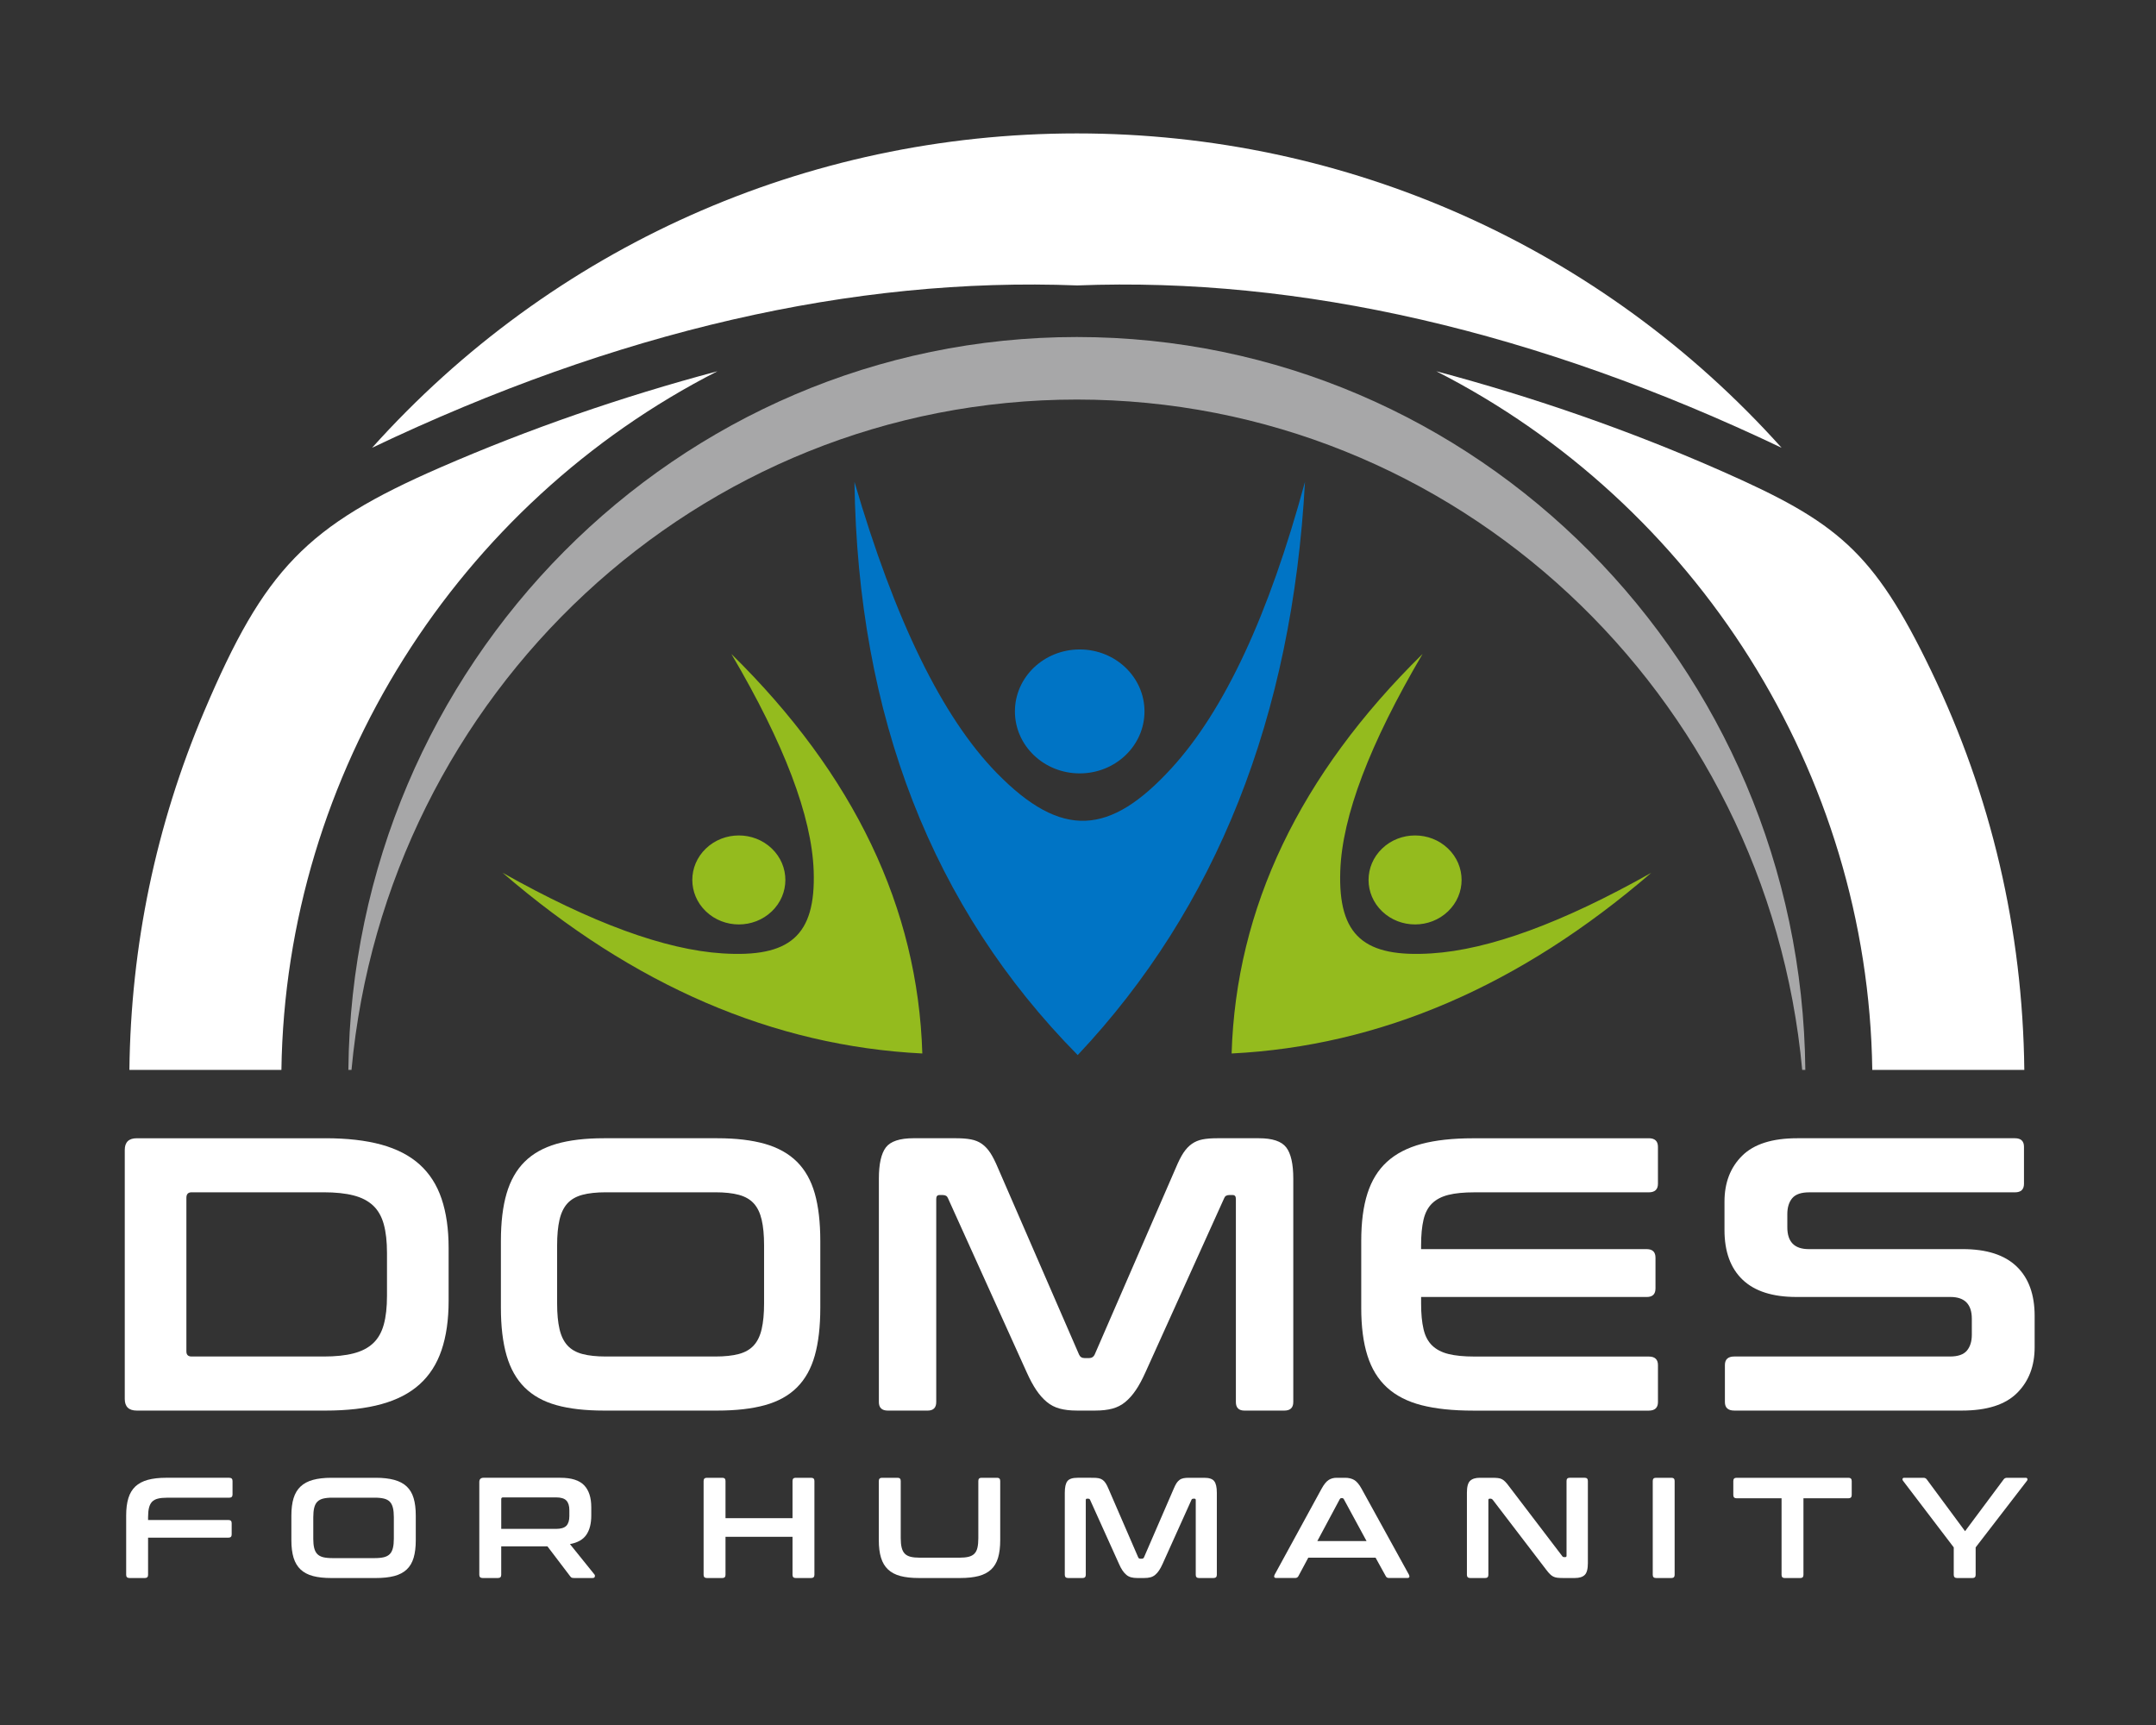
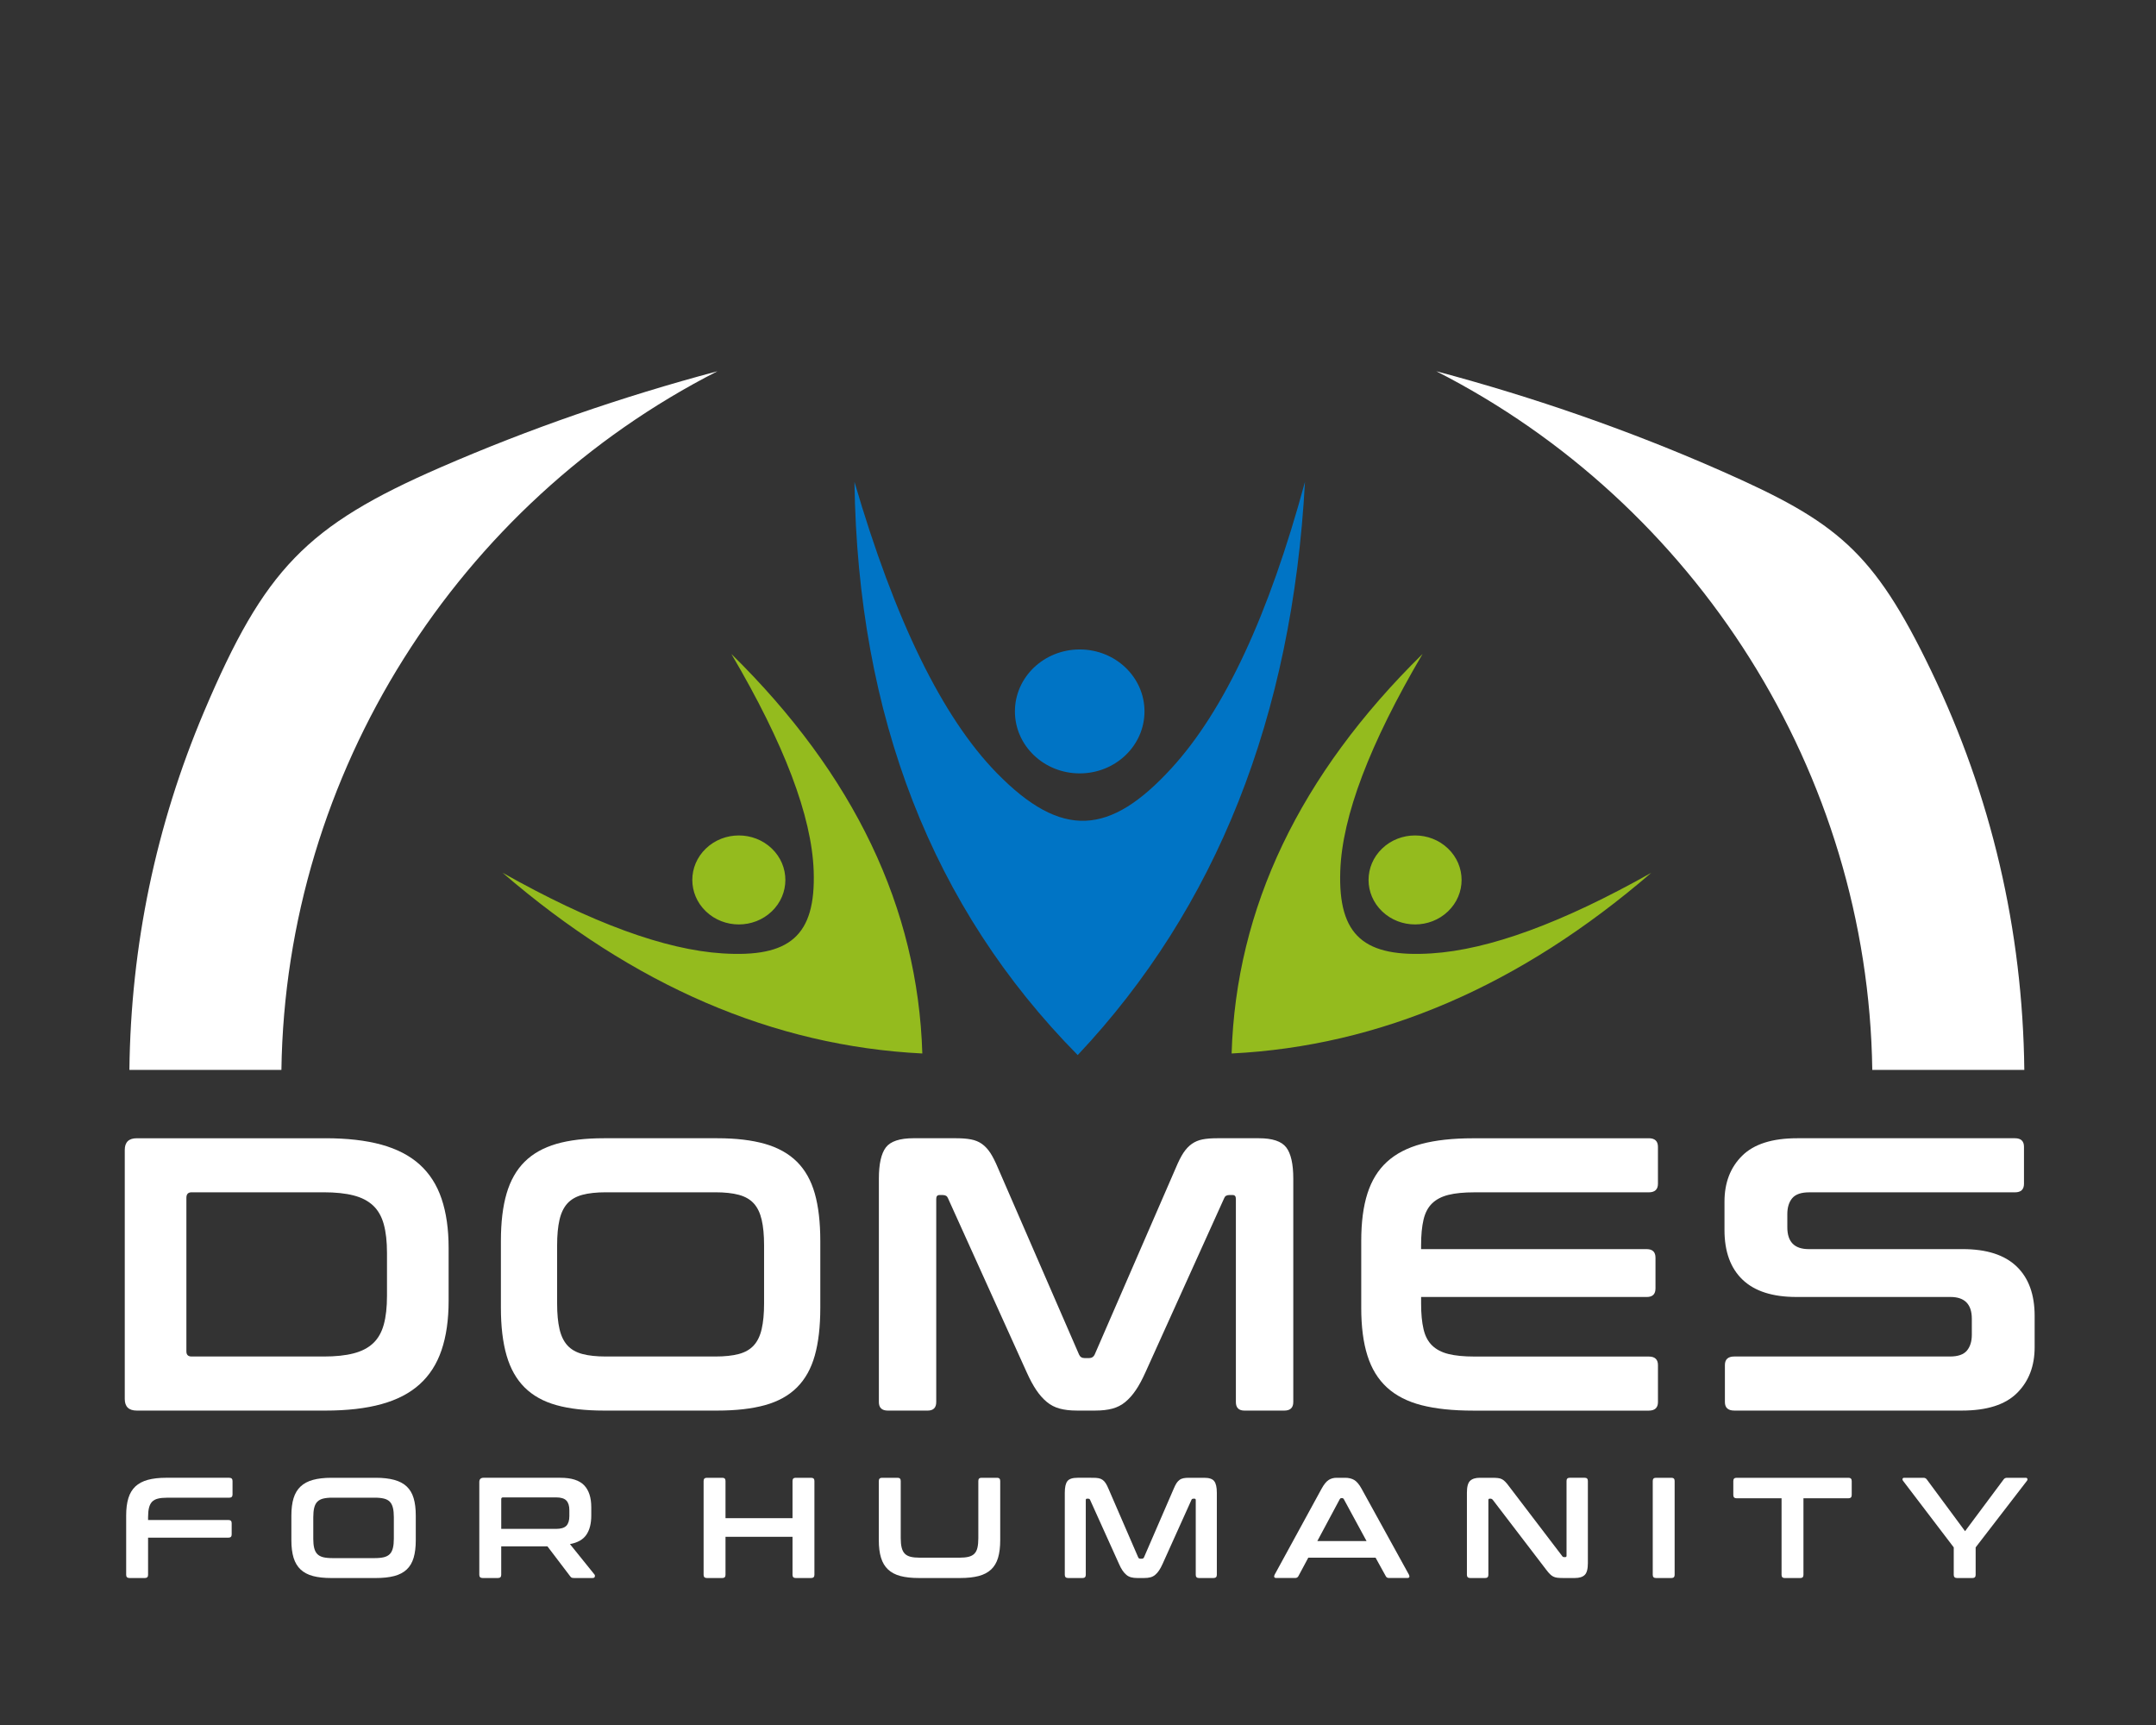
<svg xmlns="http://www.w3.org/2000/svg" version="1.1" x="0px" y="0px" width="150px" height="120px" viewBox="0 0 150 120" enable-background="new 0 0 150 120" xml:space="preserve">
  <rect x="0" y="0" width="150" height="120" fill="#333333" stroke="none" />
  <g id="Layer_1">
    <g>
      <path fill-rule="evenodd" clip-rule="evenodd" fill="#94BB1E" d="M100.74,59.025c1.264,1.208,1.264,3.169,0,4.378    c-1.263,1.208-3.315,1.208-4.577,0c-1.264-1.209-1.264-3.17,0-4.378C97.425,57.816,99.478,57.816,100.74,59.025 M85.688,73.286    c0.306-10.125,4.736-19.39,13.284-27.793c-3.683,6.258-5.592,11.287-5.724,15.086c-0.162,4.562,1.7,6.038,6.342,5.744    c4.01-0.254,9.111-2.124,15.299-5.609C105.771,68.573,96.036,72.767,85.688,73.286" />
      <path fill-rule="evenodd" clip-rule="evenodd" fill="#94BB1E" d="M49.115,59.025c-1.265,1.208-1.265,3.169,0,4.378    c1.264,1.208,3.314,1.208,4.578,0c1.264-1.209,1.264-3.17,0-4.378C52.429,57.816,50.379,57.816,49.115,59.025 M64.169,73.286    c-0.308-10.125-4.736-19.39-13.286-27.793c3.683,6.258,5.592,11.287,5.727,15.086c0.161,4.562-1.703,6.038-6.344,5.744    c-4.009-0.254-9.109-2.124-15.299-5.609C44.085,68.573,53.819,72.767,64.169,73.286" />
      <path fill-rule="evenodd" clip-rule="evenodd" fill="#0074C5" d="M75.119,45.179c2.49,0,4.507,1.929,4.507,4.31    c0,2.382-2.018,4.312-4.507,4.312s-4.508-1.93-4.508-4.312C70.611,47.108,72.629,45.179,75.119,45.179 M74.979,73.397    C64.857,63.138,59.68,49.844,59.447,33.518c2.815,9.631,6.114,16.381,9.894,20.248c4.537,4.644,7.891,4.342,12.159-0.319    c3.688-4.026,6.783-10.668,9.292-19.929C89.904,49.844,84.636,63.138,74.979,73.397" />
      <g>
-         <path fill-rule="evenodd" clip-rule="evenodd" fill="#FFFFFF" d="M74.92,9.281c-18.852,0-36.519,7.925-49.034,21.869     c16.991-8.099,33.475-11.901,49.063-11.294c15.521-0.607,32.014,3.196,49.003,11.294C111.438,17.206,93.771,9.281,74.92,9.281" />
        <path fill-rule="evenodd" clip-rule="evenodd" fill="#FFFFFF" d="M119.782,32.772c-6.314-2.786-12.962-5.11-19.855-6.946     c18.038,9.188,30.043,27.91,30.334,48.602h10.577c-0.11-9.729-2.295-19.076-6.493-27.79     C130.33,38.301,127.781,36.301,119.782,32.772" />
        <path fill-rule="evenodd" clip-rule="evenodd" fill="#FFFFFF" d="M49.914,25.826c-6.682,1.781-13.134,4.019-19.271,6.69     c-9.322,4.059-12.241,7.073-16.44,16.976c-3.354,7.907-5.102,16.292-5.2,24.936h10.576C19.87,53.736,31.874,35.016,49.914,25.826     " />
        <g>
          <path fill="#FFFFFF" d="M22.636,79.182c1.513,0,2.812,0.148,3.895,0.445c1.084,0.299,1.972,0.759,2.663,1.381      c0.691,0.623,1.201,1.417,1.527,2.382s0.491,2.106,0.491,3.425v3.682c0,1.314-0.164,2.457-0.491,3.421      c-0.327,0.967-0.836,1.76-1.527,2.383c-0.69,0.623-1.579,1.083-2.663,1.38c-1.083,0.299-2.382,0.447-3.895,0.447H9.521      c-0.562,0-0.841-0.271-0.841-0.812v-17.32c0-0.543,0.28-0.813,0.841-0.813H22.636z M12.968,94.013      c0,0.234,0.121,0.353,0.364,0.353h9.192c0.822,0,1.514-0.072,2.073-0.218c0.562-0.144,1.014-0.377,1.36-0.703      c0.346-0.324,0.593-0.758,0.743-1.299s0.224-1.208,0.224-2.002v-2.979c0-0.793-0.074-1.461-0.224-2.002s-0.397-0.975-0.743-1.3      c-0.346-0.323-0.798-0.56-1.36-0.703c-0.559-0.144-1.251-0.218-2.073-0.218h-9.192c-0.243,0-0.364,0.127-0.364,0.381V94.013z" />
          <path fill="#FFFFFF" d="M49.911,79.182c1.296,0,2.399,0.132,3.312,0.392c0.912,0.264,1.653,0.678,2.224,1.245      c0.571,0.568,0.985,1.306,1.241,2.207c0.255,0.902,0.383,2.003,0.383,3.301v4.655c0,1.3-0.128,2.404-0.383,3.315      c-0.256,0.912-0.67,1.65-1.241,2.22c-0.571,0.569-1.313,0.979-2.224,1.232c-0.913,0.252-2.016,0.378-3.312,0.378h-7.902      c-1.295,0-2.396-0.126-3.298-0.378c-0.904-0.253-1.642-0.663-2.213-1.232c-0.571-0.569-0.989-1.308-1.253-2.22      c-0.264-0.911-0.396-2.016-0.396-3.315v-4.655c0-1.298,0.132-2.398,0.396-3.301c0.264-0.901,0.682-1.639,1.253-2.207      c0.571-0.567,1.309-0.981,2.213-1.245c0.902-0.26,2.003-0.392,3.298-0.392H49.911z M38.761,90.684      c0,0.705,0.055,1.296,0.166,1.773c0.111,0.479,0.295,0.857,0.55,1.137c0.256,0.28,0.601,0.479,1.036,0.596      s0.985,0.176,1.65,0.176h7.595c0.666,0,1.215-0.059,1.649-0.176s0.78-0.315,1.035-0.596c0.256-0.279,0.439-0.658,0.55-1.137      c0.11-0.478,0.167-1.068,0.167-1.773v-4.059c0-0.703-0.056-1.295-0.167-1.773c-0.111-0.478-0.294-0.856-0.55-1.137      c-0.255-0.279-0.601-0.477-1.035-0.595s-0.984-0.178-1.649-0.178h-7.595c-0.665,0-1.215,0.06-1.65,0.178      s-0.779,0.315-1.036,0.595c-0.255,0.28-0.439,0.659-0.55,1.137c-0.11,0.479-0.166,1.07-0.166,1.773V90.684z" />
          <path fill="#FFFFFF" d="M66.522,79.182c0.397,0,0.741,0.026,1.031,0.081c0.29,0.055,0.543,0.158,0.76,0.311      c0.217,0.154,0.411,0.362,0.584,0.623c0.172,0.263,0.348,0.61,0.53,1.044l5.646,12.99c0.072,0.161,0.198,0.244,0.38,0.244h0.327      c0.179,0,0.306-0.083,0.38-0.244l5.646-12.99c0.181-0.434,0.355-0.781,0.528-1.044c0.174-0.261,0.368-0.469,0.586-0.623      c0.218-0.152,0.464-0.256,0.745-0.311s0.619-0.081,1.019-0.081h2.905c0.939,0,1.573,0.213,1.897,0.636      c0.327,0.425,0.492,1.15,0.492,2.179v15.535c0,0.397-0.211,0.596-0.625,0.596h-2.77c-0.398,0-0.599-0.198-0.599-0.596V83.404      c0-0.181-0.071-0.271-0.217-0.271h-0.242c-0.183,0-0.3,0.072-0.354,0.216l-5.483,12.126c-0.218,0.485-0.438,0.896-0.666,1.231      c-0.225,0.333-0.471,0.608-0.731,0.824c-0.264,0.218-0.562,0.37-0.896,0.46c-0.335,0.091-0.729,0.136-1.181,0.136H74.91      c-0.453,0-0.846-0.045-1.18-0.136c-0.335-0.09-0.634-0.242-0.896-0.46c-0.262-0.216-0.507-0.491-0.732-0.824      c-0.227-0.335-0.448-0.746-0.666-1.231L65.952,83.35c-0.054-0.144-0.172-0.216-0.353-0.216h-0.244      c-0.146,0-0.218,0.09-0.218,0.271v14.127c0,0.397-0.199,0.596-0.597,0.596h-2.769c-0.417,0-0.625-0.198-0.625-0.596V81.996      c0-1.028,0.164-1.754,0.488-2.179c0.327-0.423,0.968-0.636,1.928-0.636H66.522z" />
          <path fill="#FFFFFF" d="M114.71,79.182c0.424,0,0.639,0.199,0.639,0.596v2.571c0,0.396-0.215,0.596-0.639,0.596h-12.142      c-0.723,0-1.321,0.058-1.793,0.176c-0.474,0.118-0.852,0.315-1.141,0.595c-0.287,0.28-0.485,0.659-0.596,1.137      c-0.112,0.479-0.168,1.07-0.168,1.773v0.27h15.698c0.406,0,0.61,0.2,0.61,0.597v2.139c0,0.396-0.204,0.594-0.61,0.594H98.871      v0.46c0,0.705,0.056,1.296,0.168,1.773c0.11,0.479,0.309,0.857,0.596,1.137c0.289,0.28,0.667,0.479,1.141,0.596      c0.472,0.117,1.07,0.176,1.793,0.176h12.142c0.424,0,0.639,0.198,0.639,0.595v2.571c0,0.397-0.215,0.596-0.639,0.596h-12.227      c-1.406,0-2.603-0.126-3.584-0.378c-0.981-0.253-1.783-0.663-2.403-1.232c-0.622-0.569-1.074-1.308-1.361-2.22      c-0.288-0.911-0.43-2.016-0.43-3.315v-4.655c0-1.298,0.142-2.398,0.43-3.301c0.287-0.901,0.739-1.639,1.361-2.207      c0.62-0.567,1.422-0.981,2.403-1.245c0.981-0.261,2.178-0.392,3.584-0.392H114.71z" />
          <path fill="#FFFFFF" d="M140.185,79.182c0.422,0,0.63,0.199,0.63,0.596v2.571c0,0.396-0.208,0.596-0.63,0.596h-14.319      c-0.553,0-0.944,0.136-1.172,0.405c-0.228,0.271-0.344,0.641-0.344,1.11v0.919c0,1.011,0.495,1.516,1.487,1.516h10.719      c1.657,0,2.906,0.401,3.746,1.205c0.838,0.803,1.255,1.952,1.255,3.45v2.166c0,1.318-0.409,2.381-1.228,3.192      c-0.819,0.813-2.098,1.219-3.831,1.219h-15.835c-0.438,0-0.656-0.198-0.656-0.596V94.96c0-0.396,0.218-0.595,0.656-0.595h15.007      c0.551,0,0.944-0.135,1.172-0.407c0.229-0.271,0.344-0.64,0.344-1.108v-1.11c0-1.011-0.498-1.516-1.487-1.516h-10.719      c-1.657,0-2.907-0.401-3.745-1.204c-0.838-0.802-1.257-1.953-1.257-3.451v-1.975c0-1.317,0.408-2.382,1.229-3.194      c0.818-0.812,2.095-1.218,3.832-1.218H140.185z" />
          <path fill="#FFFFFF" d="M15.949,102.802c0.153,0,0.229,0.074,0.229,0.22v0.946c0,0.146-0.076,0.22-0.229,0.22h-4.323      c-0.259,0-0.474,0.021-0.643,0.065c-0.169,0.042-0.304,0.115-0.403,0.217c-0.099,0.104-0.17,0.244-0.214,0.42      c-0.043,0.175-0.064,0.393-0.064,0.652v0.198h5.597c0.146,0,0.219,0.073,0.219,0.219v0.788c0,0.146-0.073,0.22-0.219,0.22      h-5.597v2.588c0,0.146-0.074,0.22-0.22,0.22H9.007c-0.152,0-0.229-0.074-0.229-0.22v-4.123c0-0.478,0.051-0.883,0.154-1.215      c0.103-0.333,0.266-0.603,0.487-0.812c0.224-0.209,0.511-0.361,0.863-0.458c0.352-0.096,0.779-0.146,1.284-0.146H15.949z" />
          <path fill="#FFFFFF" d="M26.138,102.802c0.504,0,0.935,0.05,1.29,0.146c0.355,0.097,0.644,0.249,0.867,0.458      c0.222,0.209,0.383,0.479,0.482,0.812c0.1,0.332,0.15,0.737,0.15,1.215v1.713c0,0.479-0.05,0.887-0.15,1.222      c-0.099,0.334-0.26,0.606-0.482,0.815c-0.223,0.208-0.511,0.361-0.867,0.454s-0.786,0.139-1.29,0.139h-3.077      c-0.505,0-0.934-0.046-1.285-0.139c-0.352-0.093-0.639-0.246-0.861-0.454c-0.223-0.209-0.385-0.481-0.489-0.815      c-0.102-0.335-0.154-0.742-0.154-1.222v-1.713c0-0.478,0.052-0.883,0.154-1.215c0.104-0.333,0.266-0.603,0.489-0.812      c0.222-0.209,0.509-0.361,0.861-0.458c0.352-0.096,0.78-0.146,1.285-0.146H26.138z M21.795,107.036      c0,0.258,0.021,0.476,0.064,0.651c0.044,0.177,0.115,0.315,0.215,0.419c0.099,0.103,0.234,0.175,0.403,0.22      c0.169,0.041,0.383,0.064,0.642,0.064h2.958c0.259,0,0.473-0.023,0.642-0.064c0.169-0.045,0.305-0.117,0.404-0.22      c0.1-0.104,0.17-0.242,0.213-0.419c0.044-0.176,0.065-0.394,0.065-0.651v-1.494c0-0.26-0.021-0.478-0.065-0.652      c-0.043-0.176-0.114-0.316-0.213-0.42c-0.099-0.102-0.234-0.175-0.404-0.219c-0.169-0.042-0.383-0.065-0.642-0.065H23.12      c-0.259,0-0.473,0.023-0.642,0.065c-0.169,0.044-0.304,0.117-0.403,0.219c-0.1,0.104-0.171,0.244-0.215,0.42      c-0.043,0.175-0.064,0.393-0.064,0.652V107.036z" />
          <path fill="#FFFFFF" d="M38.995,102.802c0.764,0,1.312,0.175,1.644,0.52c0.332,0.344,0.498,0.856,0.498,1.532v0.569      c0,0.569-0.117,1.022-0.349,1.354c-0.232,0.331-0.61,0.543-1.135,0.637l1.702,2.111c0.033,0.033,0.044,0.084,0.031,0.148      c-0.014,0.067-0.067,0.101-0.16,0.101h-1.285c-0.087,0-0.146-0.01-0.18-0.03c-0.033-0.02-0.066-0.053-0.099-0.1l-1.574-2.071      h-3.216v1.981c0,0.146-0.074,0.22-0.22,0.22h-1.076c-0.152,0-0.229-0.074-0.229-0.22v-6.454c0-0.198,0.1-0.299,0.299-0.299      H38.995z M34.873,106.357h3.813c0.338,0,0.578-0.072,0.718-0.217c0.139-0.148,0.208-0.371,0.208-0.669v-0.417      c0-0.3-0.069-0.522-0.208-0.669c-0.14-0.146-0.379-0.219-0.718-0.219h-3.685c-0.086,0-0.128,0.04-0.128,0.119V106.357z" />
          <path fill="#FFFFFF" d="M50.257,102.802c0.146,0,0.219,0.074,0.219,0.22v2.589h4.662v-2.589c0-0.146,0.073-0.22,0.219-0.22      h1.076c0.152,0,0.229,0.074,0.229,0.22v6.533c0,0.146-0.076,0.22-0.229,0.22h-1.076c-0.146,0-0.219-0.074-0.219-0.22v-2.648      h-4.662v2.648c0,0.146-0.073,0.22-0.219,0.22h-1.076c-0.152,0-0.229-0.074-0.229-0.22v-6.533c0-0.146,0.077-0.22,0.229-0.22      H50.257z" />
          <path fill="#FFFFFF" d="M62.448,102.802c0.146,0,0.219,0.074,0.219,0.22v3.975c0,0.265,0.021,0.485,0.065,0.661      c0.043,0.177,0.114,0.315,0.214,0.42c0.1,0.103,0.234,0.175,0.403,0.219c0.169,0.042,0.384,0.064,0.643,0.064h2.759      c0.258,0,0.474-0.022,0.643-0.064c0.169-0.044,0.304-0.116,0.403-0.219c0.099-0.104,0.17-0.243,0.209-0.42      c0.04-0.176,0.06-0.396,0.06-0.661v-3.975c0-0.146,0.073-0.22,0.219-0.22h1.085c0.146,0,0.219,0.074,0.219,0.22v4.123      c0,0.479-0.05,0.887-0.15,1.222c-0.099,0.334-0.261,0.606-0.482,0.815c-0.223,0.208-0.512,0.361-0.867,0.454      c-0.355,0.093-0.786,0.139-1.29,0.139h-2.869c-0.504,0-0.933-0.046-1.285-0.139c-0.351-0.093-0.639-0.246-0.861-0.454      c-0.223-0.209-0.385-0.481-0.488-0.815c-0.104-0.335-0.154-0.742-0.154-1.222v-4.123c0-0.146,0.075-0.22,0.229-0.22H62.448z" />
          <path fill="#FFFFFF" d="M76.055,102.802c0.144,0,0.271,0.011,0.378,0.03c0.105,0.021,0.197,0.058,0.277,0.115      c0.081,0.057,0.151,0.132,0.214,0.229c0.063,0.096,0.129,0.225,0.195,0.385l2.071,4.779c0.026,0.059,0.074,0.091,0.141,0.091      h0.118c0.067,0,0.112-0.032,0.141-0.091l2.07-4.779c0.067-0.16,0.132-0.289,0.194-0.385c0.063-0.097,0.136-0.172,0.215-0.229      c0.078-0.058,0.17-0.095,0.273-0.115c0.104-0.02,0.228-0.03,0.373-0.03h1.066c0.344,0,0.578,0.079,0.696,0.235      c0.121,0.156,0.182,0.423,0.182,0.802v5.716c0,0.146-0.077,0.22-0.232,0.22h-1.013c-0.148,0-0.222-0.074-0.222-0.22v-5.199      c0-0.066-0.024-0.099-0.079-0.099h-0.09c-0.066,0-0.108,0.027-0.129,0.08l-2.011,4.461c-0.081,0.18-0.162,0.331-0.246,0.454      c-0.082,0.123-0.172,0.224-0.268,0.303c-0.097,0.081-0.206,0.137-0.328,0.17c-0.123,0.033-0.269,0.05-0.436,0.05h-0.477      c-0.165,0-0.311-0.017-0.434-0.05c-0.122-0.033-0.232-0.089-0.328-0.17c-0.098-0.079-0.186-0.18-0.27-0.303      c-0.082-0.123-0.165-0.274-0.242-0.454l-2.014-4.461c-0.019-0.053-0.063-0.08-0.129-0.08h-0.092      c-0.052,0-0.078,0.032-0.078,0.099v5.199c0,0.146-0.074,0.22-0.219,0.22H74.31c-0.152,0-0.229-0.074-0.229-0.22v-5.716      c0-0.379,0.06-0.646,0.18-0.802c0.12-0.156,0.355-0.235,0.707-0.235H76.055z" />
          <path fill="#FFFFFF" d="M93.583,102.802c0.25,0,0.465,0.053,0.637,0.155c0.173,0.104,0.343,0.303,0.508,0.604l3.298,5.984      c0.031,0.066,0.041,0.121,0.024,0.165c-0.018,0.043-0.066,0.064-0.144,0.064H96.64c-0.112,0-0.189-0.044-0.228-0.13      l-0.709-1.284h-4.681l-0.688,1.284c-0.045,0.086-0.122,0.13-0.228,0.13h-1.297c-0.086,0-0.139-0.021-0.153-0.064      c-0.017-0.044-0.009-0.099,0.024-0.165l3.268-5.984c0.165-0.301,0.328-0.5,0.487-0.604c0.16-0.103,0.346-0.155,0.559-0.155      H93.583z M91.651,107.204h3.424l-1.583-2.918c-0.028-0.046-0.063-0.069-0.107-0.069h-0.061c-0.047,0-0.084,0.023-0.11,0.069      L91.651,107.204z" />
          <path fill="#FFFFFF" d="M103.831,102.802c0.157,0,0.291,0.007,0.398,0.021c0.106,0.012,0.197,0.04,0.278,0.084      s0.156,0.104,0.228,0.18c0.074,0.076,0.158,0.177,0.249,0.303l3.705,4.86c0.028,0.048,0.07,0.069,0.13,0.069h0.091      c0.053,0,0.079-0.032,0.079-0.099v-5.199c0-0.146,0.072-0.22,0.22-0.22h1.046c0.146,0,0.219,0.074,0.219,0.22v5.719      c0,0.402-0.072,0.678-0.219,0.82c-0.146,0.142-0.373,0.214-0.678,0.214h-0.856c-0.153,0-0.28-0.007-0.384-0.02      c-0.103-0.014-0.195-0.04-0.273-0.081c-0.078-0.038-0.157-0.098-0.233-0.173c-0.077-0.078-0.165-0.181-0.265-0.314l-3.716-4.86      c-0.04-0.045-0.081-0.069-0.127-0.069h-0.091c-0.053,0-0.081,0.032-0.081,0.099v5.199c0,0.146-0.072,0.22-0.218,0.22h-1.046      c-0.154,0-0.229-0.074-0.229-0.22v-5.716c0-0.405,0.071-0.679,0.22-0.823c0.147-0.142,0.371-0.214,0.677-0.214H103.831z" />
          <path fill="#FFFFFF" d="M116.29,102.802c0.146,0,0.22,0.074,0.22,0.22v6.533c0,0.146-0.074,0.22-0.22,0.22h-1.075      c-0.154,0-0.228-0.074-0.228-0.22v-6.533c0-0.146,0.073-0.22,0.228-0.22H116.29z" />
          <path fill="#FFFFFF" d="M128.602,102.802c0.151,0,0.228,0.074,0.228,0.22v0.977c0,0.153-0.076,0.229-0.228,0.229h-3.13v5.328      c0,0.146-0.071,0.22-0.217,0.22h-1.088c-0.144,0-0.218-0.074-0.218-0.22v-5.328h-3.129c-0.15,0-0.228-0.075-0.228-0.229v-0.977      c0-0.146,0.077-0.22,0.228-0.22H128.602z" />
          <path fill="#FFFFFF" d="M133.818,102.802c0.108,0,0.186,0.041,0.239,0.12l2.659,3.595l2.679-3.595      c0.055-0.079,0.134-0.12,0.241-0.12h1.303c0.055,0,0.091,0.023,0.11,0.065c0.019,0.044,0.013,0.088-0.02,0.135l-3.576,4.642      v1.911c0,0.146-0.072,0.22-0.219,0.22h-1.076c-0.151,0-0.229-0.074-0.229-0.22v-1.911l-3.536-4.642      c-0.031-0.047-0.04-0.091-0.024-0.135c0.018-0.042,0.056-0.065,0.115-0.065H133.818z" />
        </g>
      </g>
-       <path fill-rule="evenodd" clip-rule="evenodd" fill="#A7A7A8" d="M24.455,74.428c2.415-26.155,24.087-46.633,50.465-46.633    c26.376,0,48.05,20.478,50.465,46.633h0.218c-0.274-28.198-22.859-50.983-50.683-50.983c-27.825,0-50.409,22.785-50.683,50.983    H24.455z" />
    </g>
  </g>
  <g id="Layer_2">
</g>
</svg>